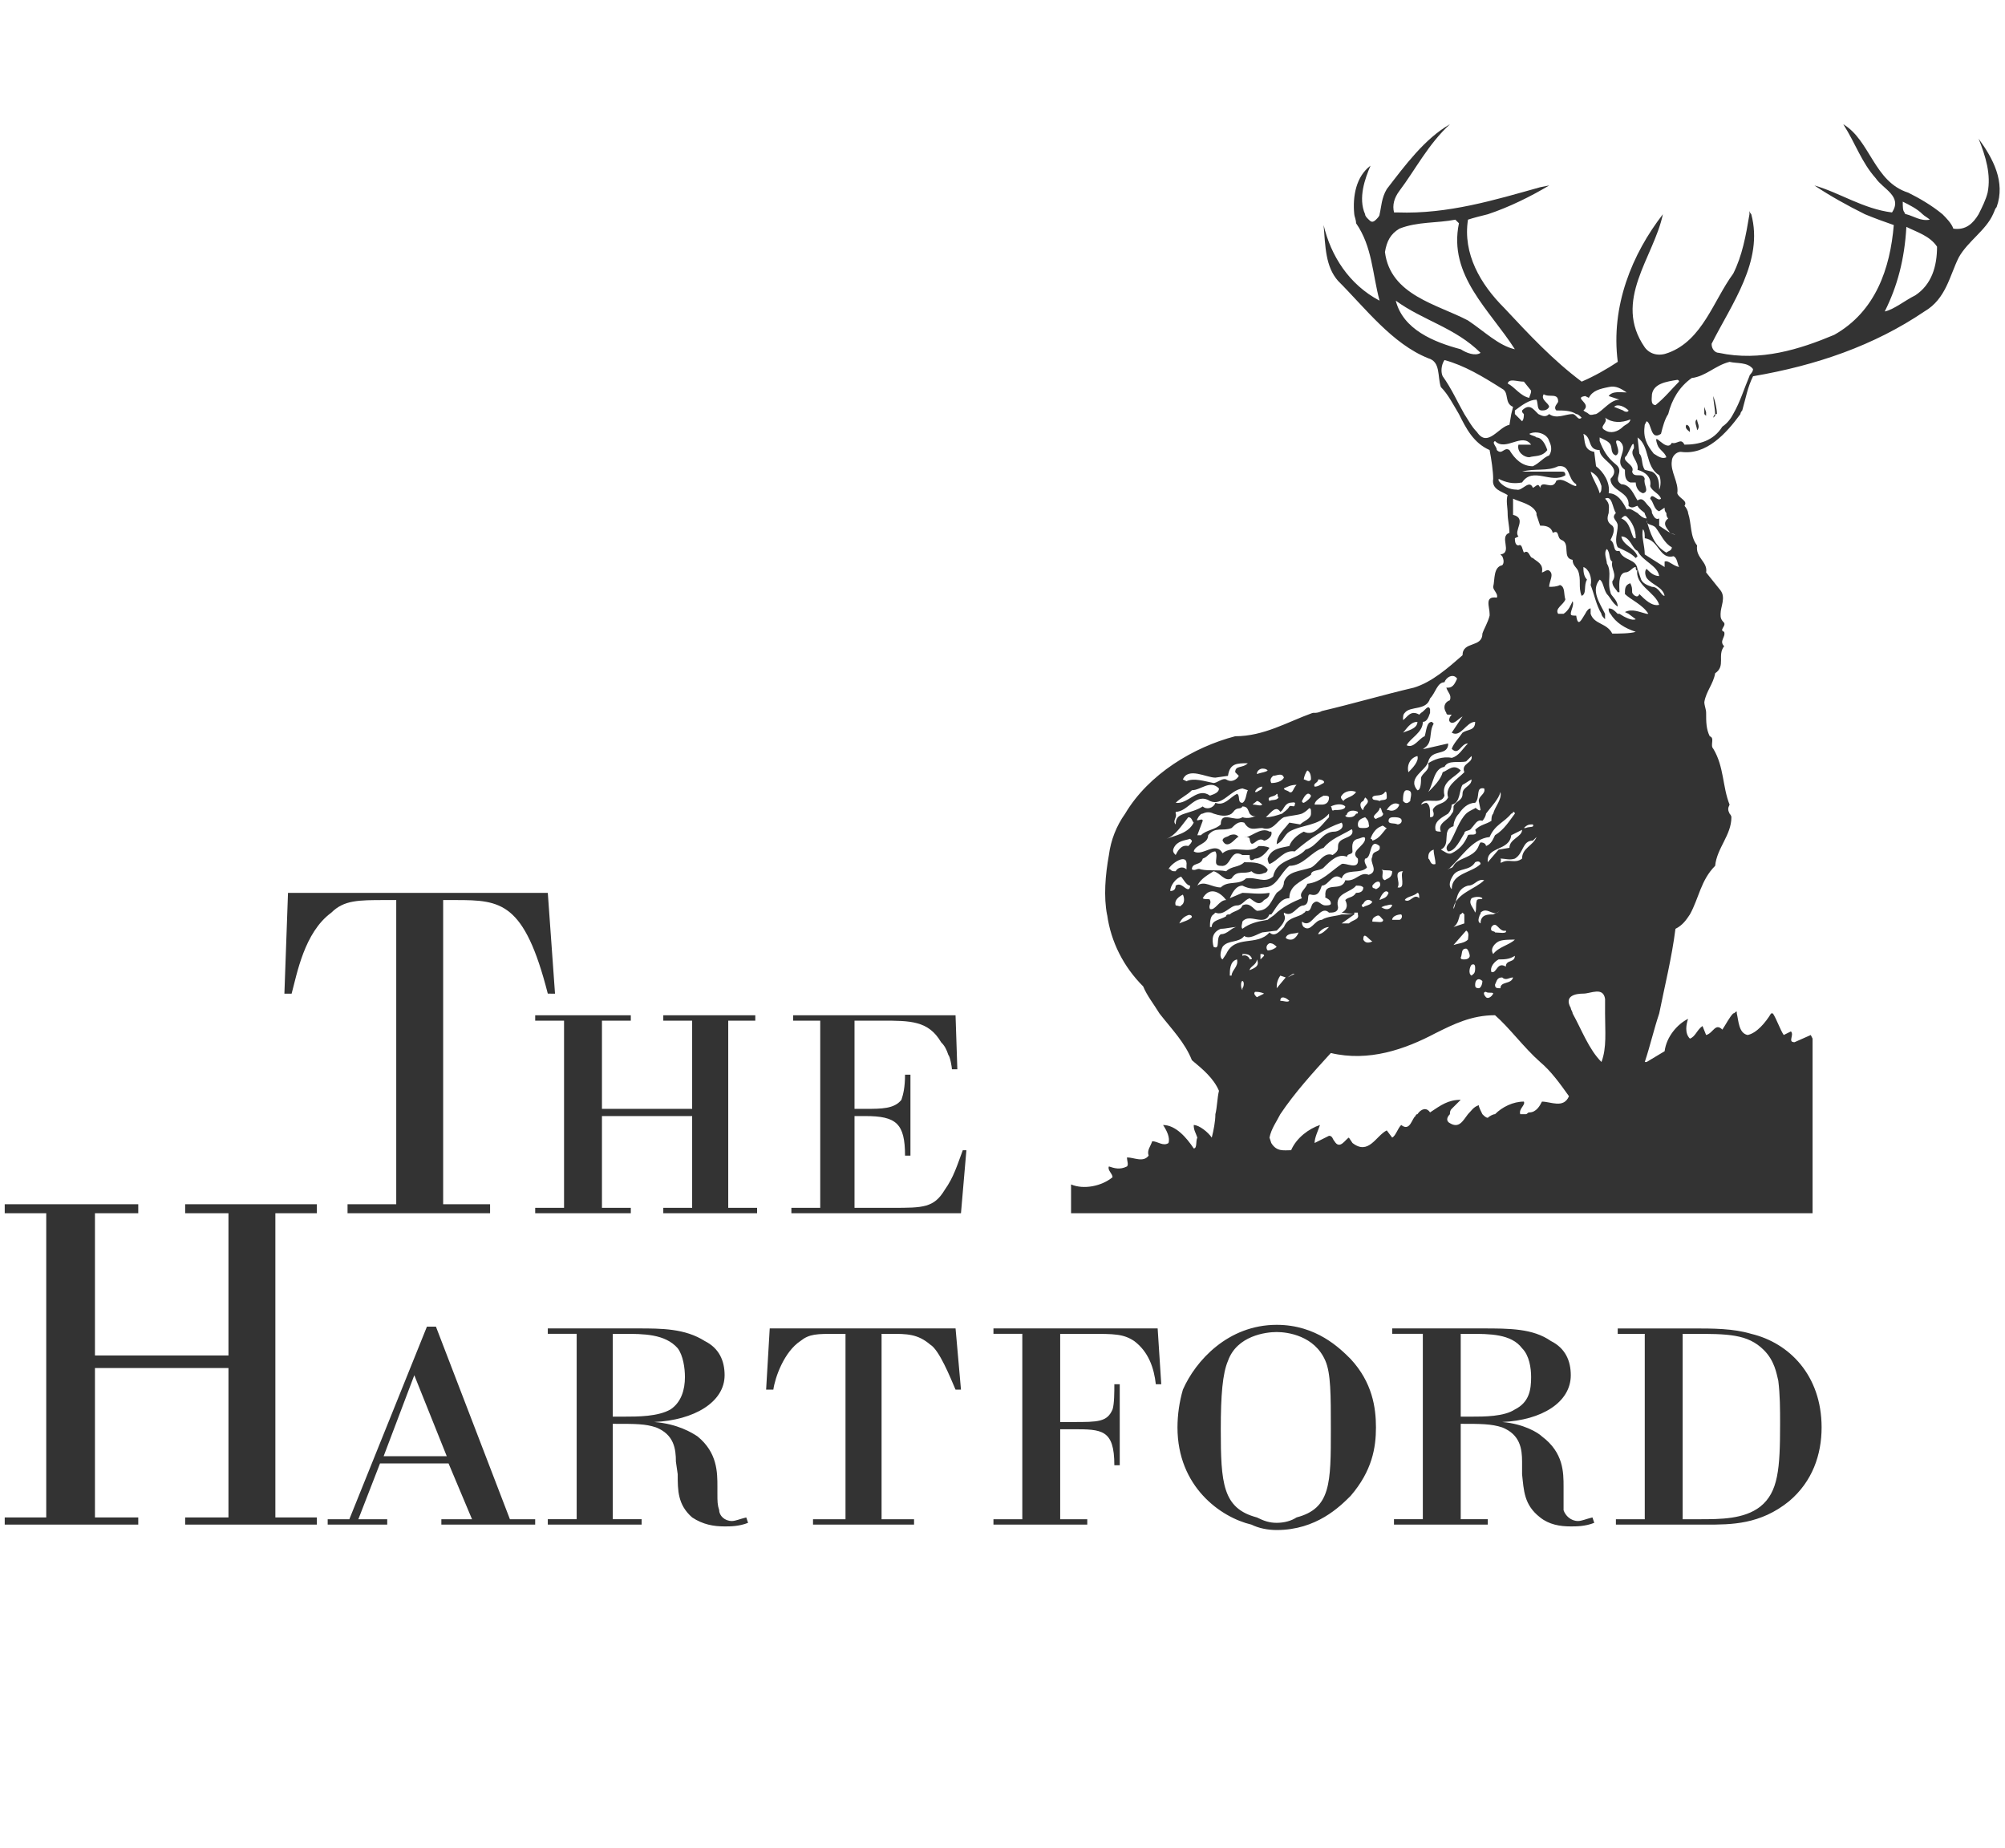
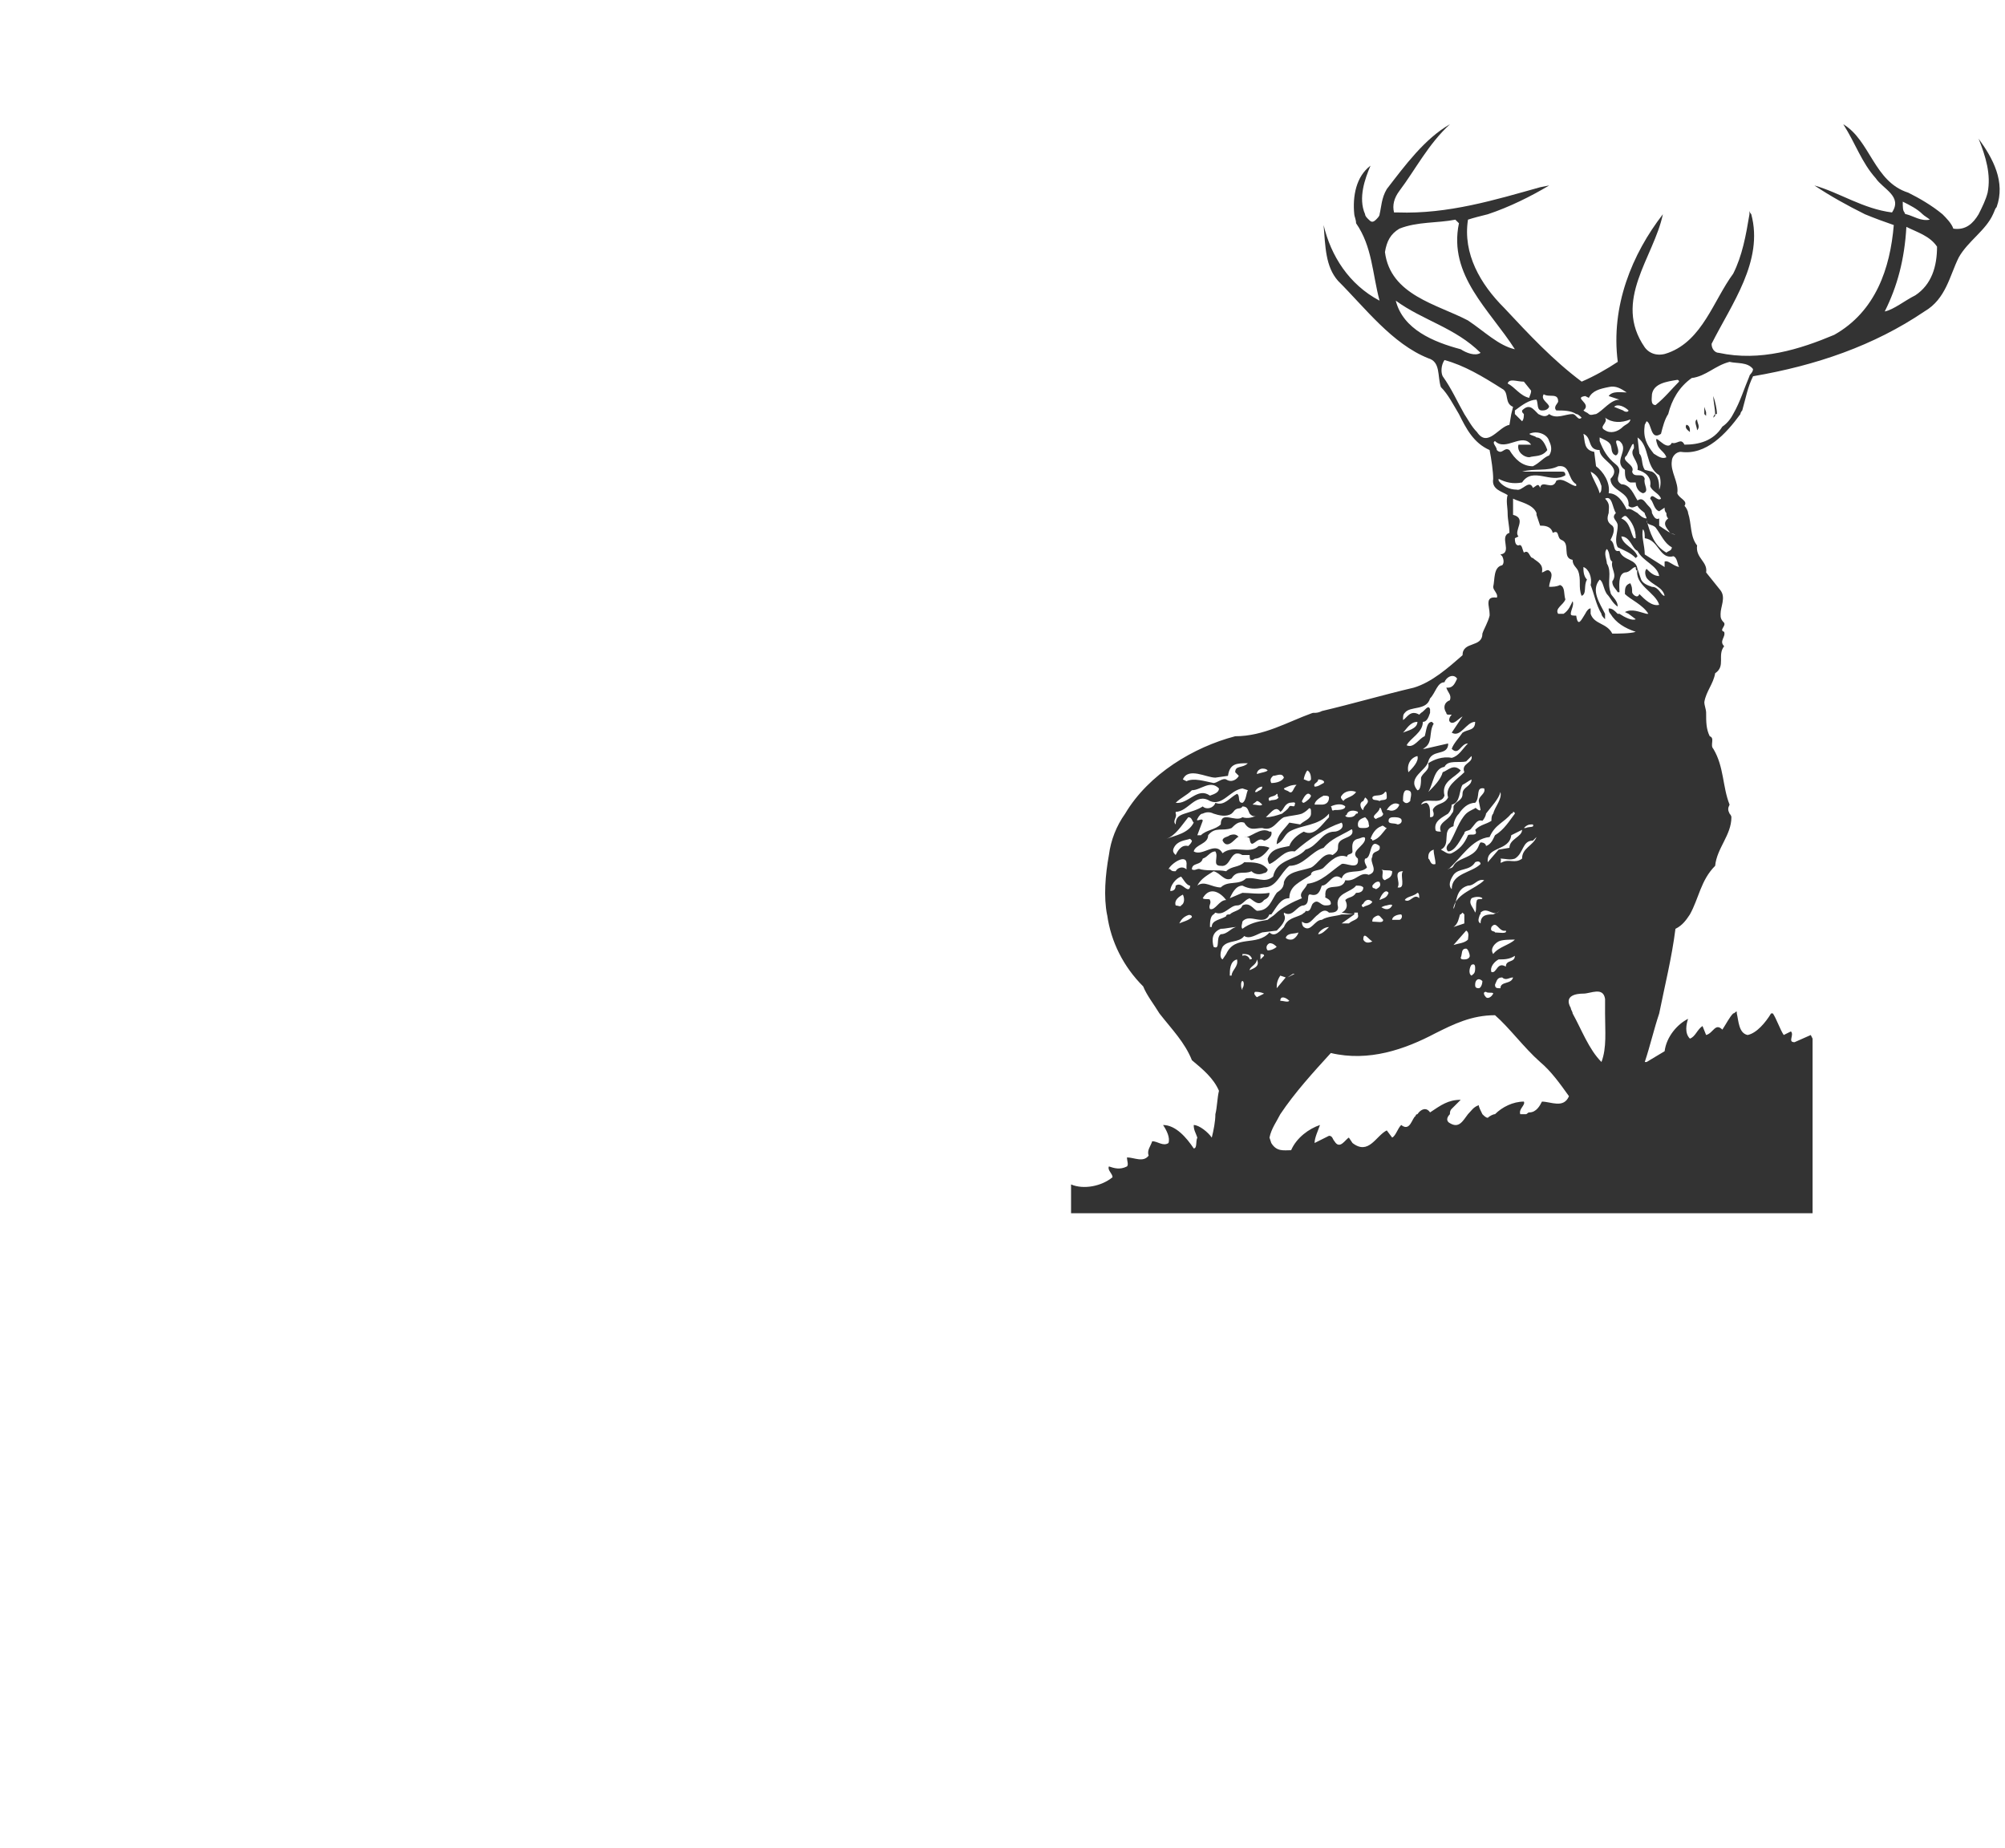
<svg xmlns="http://www.w3.org/2000/svg" width="115" height="106" viewBox="0 0 115 106" fill="none">
  <g opacity="0.8" clip-path="url(#clip0_1427_6645)">
-     <path fill-rule="evenodd" clip-rule="evenodd" d="M55.429 65.968H55.221C54.911 66.794 54.704 67.515 54.187 68.238C53.566 69.27 52.944 69.27 51.185 69.27H49.012V64.007H49.633C51.392 64.007 51.91 64.419 51.91 66.277H52.22V61.633H51.91C51.91 62.356 51.806 62.769 51.702 63.077C51.289 63.594 50.564 63.594 49.633 63.594H49.012V58.535H50.564C52.22 58.535 53.255 58.535 53.979 59.774C54.187 59.98 54.29 60.188 54.393 60.497C54.497 60.601 54.6 61.22 54.6 61.323H54.91L54.807 58.227H45.494V58.535H47.046V69.27H45.391V69.581H55.118L55.429 65.968ZM43.424 69.581V69.27H41.769V58.535H43.321V58.227H38.044V58.535H39.699V63.594H34.526V58.535H36.181V58.227H30.697V58.535H32.352V69.27H30.697V69.581H36.181V69.27H34.526V64.007H39.699V69.27H38.044V69.581H43.424ZM31.834 56.987L31.42 51.207H16.519L16.312 56.987H16.726C17.036 55.852 17.45 53.478 19.003 52.342C19.727 51.619 20.555 51.619 22.107 51.619H22.727V69.064H19.934V69.58H28.109V69.064H25.418V51.619H26.142C28.73 51.619 30.075 51.723 31.42 56.986L31.834 56.987ZM55.118 79.696L54.808 76.186H44.149L43.942 79.696H44.356C44.459 78.974 44.977 77.528 45.908 76.909C46.425 76.497 46.839 76.497 47.978 76.497H48.495V87.129H46.632V87.438H52.427V87.129H50.564V76.497H51.081C52.013 76.497 52.633 76.497 53.358 77.116C53.875 77.426 54.496 78.975 54.807 79.697L55.118 79.696ZM42.907 87.335L42.803 87.025C42.39 87.129 42.182 87.231 41.976 87.231C41.562 87.231 41.251 86.922 41.251 86.612C41.148 86.302 41.148 86.096 41.148 85.682V85.27C41.148 84.444 41.148 83.308 40.01 82.38C39.699 82.174 38.872 81.657 37.526 81.553C39.802 81.451 41.561 80.419 41.561 78.87C41.561 78.045 41.251 77.322 40.423 76.909C39.285 76.186 37.94 76.186 36.594 76.186H31.42V76.496H33.076V87.128H31.42V87.437H36.802V87.128H35.146V81.657C36.491 81.657 37.008 81.657 37.63 81.863C38.664 82.276 38.767 83.102 38.767 83.825L38.871 84.548C38.871 85.477 38.871 86.302 39.699 87.025C40.32 87.438 40.941 87.541 41.562 87.541C41.872 87.542 42.39 87.542 42.907 87.335ZM30.696 87.438V87.129H29.247L25.004 76.084H24.487L20.037 87.129H18.795V87.438H22.21V87.129H20.554L21.796 83.929H25.728L27.074 87.129H25.315V87.438H30.696V87.438ZM18.175 87.438V87.026H15.794V69.581H18.175V69.065H10.62V69.581H13.104V77.736H5.446V69.581H7.93V69.065H0.271V69.581H2.652V87.026H0.271V87.438H7.93V87.026H5.446V78.458H13.104V87.026H10.62V87.438H18.175ZM39.285 78.975C39.285 79.697 39.078 80.419 38.457 80.833C37.733 81.245 36.594 81.245 35.766 81.245H35.145V76.497H35.766C36.904 76.497 38.147 76.497 38.871 77.323C39.182 77.735 39.285 78.458 39.285 78.975ZM25.625 83.515H22.004L23.763 78.87L25.625 83.515ZM104.481 81.864C104.481 78.871 102.617 77.013 100.444 76.497C99.409 76.187 98.271 76.187 97.029 76.187H92.787V76.497H94.338V87.129H92.683V87.438H97.856C99.306 87.438 100.962 87.438 102.617 86.096C103.963 84.961 104.481 83.412 104.481 81.864ZM91.441 87.335L91.337 87.025C90.924 87.129 90.716 87.231 90.509 87.231C90.096 87.231 89.784 86.922 89.681 86.612V85.27C89.681 84.444 89.681 83.308 88.44 82.38C88.233 82.174 87.404 81.657 86.162 81.553C88.44 81.451 90.095 80.419 90.095 78.87C90.095 78.045 89.784 77.322 88.956 76.909C87.922 76.186 86.576 76.186 85.024 76.186H79.851V76.496H81.609V87.128H79.954V87.437H85.335V87.128H83.782V81.657C84.921 81.657 85.541 81.657 86.162 81.863C87.197 82.276 87.301 83.102 87.301 83.825V84.548C87.404 85.477 87.404 86.302 88.336 87.025C88.853 87.438 89.475 87.541 90.095 87.541C90.406 87.542 90.924 87.542 91.441 87.335ZM78.92 81.864C78.92 80.728 78.713 79.284 77.47 77.941C76.849 77.322 75.504 75.98 73.228 75.98C70.434 75.98 68.572 78.045 67.847 79.696C67.643 80.401 67.538 81.13 67.536 81.864C67.536 85.27 70.02 87.025 71.779 87.438C72.193 87.644 72.71 87.748 73.228 87.748C75.504 87.748 76.849 86.406 77.47 85.787C78.713 84.342 78.92 83 78.92 81.864ZM66.606 79.387L66.399 76.186H56.981V76.496H58.636V87.129H56.981V87.438H62.362V87.129H60.809V81.968H61.534C63.19 81.968 63.915 81.968 63.915 84.032H64.225V79.387H63.915C63.915 79.8 63.915 80.522 63.812 80.832C63.501 81.554 62.983 81.554 61.534 81.554H60.809V76.497H62.466C63.914 76.497 64.432 76.497 65.053 76.909C65.88 77.529 66.191 78.458 66.294 79.387H66.606ZM102.1 81.658C102.1 84.238 101.996 85.58 100.962 86.406C100.03 87.129 98.684 87.129 97.443 87.129H96.511V76.497H97.029C99.098 76.497 100.237 76.497 101.168 77.426C101.789 78.046 101.893 78.767 101.996 79.181C102.1 80.006 102.1 80.832 102.1 81.658ZM87.82 78.975C87.82 79.697 87.716 80.419 86.888 80.833C86.267 81.245 85.129 81.245 84.403 81.245H83.782V76.497H84.3C85.439 76.497 86.68 76.497 87.301 77.323C87.716 77.735 87.82 78.458 87.82 78.975ZM76.333 81.968C76.333 85.064 76.333 86.51 74.366 87.025C74.056 87.231 73.641 87.335 73.228 87.335C72.814 87.335 72.503 87.231 72.089 87.025C70.123 86.51 70.02 85.063 70.02 81.968C70.02 80.006 70.123 78.767 70.433 78.045C70.95 76.599 72.607 76.393 73.227 76.393C73.847 76.393 75.4 76.599 76.021 78.045C76.333 78.767 76.333 80.006 76.333 81.968Z" fill="black" />
    <path fill-rule="evenodd" clip-rule="evenodd" d="M68.184 52.471C68.287 52.471 68.363 52.498 68.363 52.6C68.156 52.807 67.846 52.855 67.639 52.959C67.742 52.752 67.874 52.573 68.184 52.471ZM78.298 12.288C77.883 11.359 78.298 10.224 78.608 9.501C77.78 10.121 77.573 11.256 77.676 12.288C77.676 12.391 77.78 12.598 77.78 12.804C78.712 14.146 78.712 15.694 79.126 17.243C77.366 16.314 76.332 14.662 75.918 12.907C76.02 14.146 76.02 15.281 76.745 16.107C78.298 17.656 79.851 19.72 81.919 20.546C82.643 20.753 82.436 21.578 82.643 22.198C83.058 22.61 83.368 23.23 83.679 23.746C84.093 24.572 84.507 25.398 85.438 25.811C85.541 26.327 85.644 27.05 85.644 27.463C85.541 28.082 86.161 28.185 86.473 28.392C86.369 28.701 86.473 29.114 86.473 29.424C86.473 29.836 86.576 30.146 86.576 30.559C85.954 30.765 86.782 31.694 86.059 31.798L86.162 31.901C86.266 32.108 86.266 32.314 86.162 32.417C85.644 32.521 85.748 33.243 85.644 33.656C85.644 33.863 85.955 34.069 85.852 34.275C85.127 34.173 85.439 34.791 85.439 35.205V35.308C85.335 35.72 85.128 36.031 85.024 36.34C85.024 37.166 83.886 36.753 83.886 37.579C83.059 38.301 82.127 39.127 81.093 39.437C79.334 39.85 77.574 40.366 75.815 40.779C75.706 40.838 75.586 40.873 75.463 40.881C75.398 40.883 75.324 40.874 75.263 40.895C73.827 41.412 72.491 42.224 70.848 42.224C68.467 42.844 65.88 44.392 64.535 46.663C64.033 47.366 63.713 48.181 63.603 49.037C63.396 50.172 63.294 51.439 63.5 52.472H63.504C63.717 54.01 64.439 55.444 65.57 56.572C65.776 57.089 66.191 57.606 66.501 58.121C67.227 59.05 67.95 59.772 68.364 60.804C68.986 61.32 69.607 61.837 69.916 62.559C69.814 62.972 69.814 63.488 69.71 63.901C69.71 64.313 69.607 64.83 69.503 65.243C69.296 64.933 68.778 64.52 68.468 64.52C68.468 64.83 68.572 64.932 68.675 65.243C68.572 65.449 68.675 65.862 68.468 65.862C68.055 65.243 67.433 64.52 66.709 64.52C66.916 64.83 67.123 65.243 67.02 65.554C66.709 65.76 66.399 65.45 66.088 65.45C65.985 65.76 65.777 65.966 65.881 66.276C65.57 66.689 65.053 66.379 64.64 66.379C64.64 66.586 64.742 66.792 64.64 66.896C64.226 67.102 63.915 66.998 63.604 66.896C63.501 67.102 63.812 67.307 63.812 67.514C63.19 68.03 62.156 68.237 61.432 67.928V69.579H103.963V59.565L103.859 59.359L102.928 59.771C102.515 59.771 102.928 59.359 102.721 59.152L102.308 59.358C102.101 59.049 101.894 58.43 101.686 58.12H101.583C101.273 58.636 100.756 59.255 100.238 59.358C99.72 59.255 99.72 58.532 99.617 58.12V58.016C99.517 58.016 99.513 58.113 99.419 58.12H99.41C99.203 58.326 98.996 58.739 98.789 59.049C98.375 58.637 98.271 59.255 97.857 59.358L97.65 58.843C97.34 59.049 97.237 59.462 96.927 59.565C96.616 59.256 96.718 58.739 96.823 58.43C96.201 58.739 95.581 59.462 95.477 60.288L94.442 60.908H94.338C94.649 59.978 94.856 59.05 95.167 58.121C95.477 56.572 95.891 54.921 96.098 53.269C96.512 53.064 96.719 52.754 96.927 52.443C97.444 51.515 97.548 50.482 98.375 49.656C98.478 48.624 99.307 47.901 99.307 46.869C99.307 46.766 99.203 46.663 99.203 46.663C99.099 46.456 99.099 46.353 99.203 46.146C98.79 45.114 98.892 43.979 98.271 42.946C98.065 42.74 98.375 42.327 98.065 42.224C97.858 41.811 97.858 41.398 97.858 40.881C97.858 40.675 97.755 40.469 97.755 40.262C97.858 39.642 98.271 39.23 98.376 38.61C98.997 38.197 98.479 37.578 98.892 37.061C98.583 36.752 98.996 36.546 98.892 36.236C98.583 36.132 98.996 35.926 98.892 35.72C98.686 35.514 98.686 35.41 98.686 35.204C98.686 34.791 98.996 34.275 98.686 33.862L97.858 32.83C97.962 32.21 97.237 32.004 97.34 31.282C96.928 30.766 97.031 30.043 96.824 29.424C96.824 29.32 96.72 29.113 96.617 29.01C96.824 28.701 96.306 28.598 96.203 28.288C96.306 27.668 95.79 27.049 95.892 26.43C95.892 26.223 96.099 25.914 96.41 25.914C97.858 26.12 98.997 24.881 99.825 23.746C99.825 23.642 99.929 23.539 99.929 23.539C100.136 22.817 100.239 22.197 100.55 21.578C104.172 20.958 107.484 19.823 110.38 17.861C111.622 17.139 111.828 15.797 112.347 14.765C112.864 13.836 113.899 13.216 114.313 12.287C114.417 12.081 114.417 11.978 114.52 11.875C115.038 10.429 114.313 9.088 113.485 7.952C113.899 8.985 114.209 10.017 114.003 11.049C113.899 11.461 113.692 11.875 113.485 12.288C113.175 12.804 112.76 13.217 112.037 13.114C111.933 12.804 111.622 12.495 111.416 12.288C110.794 11.772 110.071 11.359 109.45 11.049C107.484 10.429 107.277 8.055 105.725 7.126C106.448 8.261 106.759 9.294 107.587 10.223C108.001 10.843 109.139 11.255 108.519 12.184C106.863 11.978 105.518 11.049 104.068 10.636C105 11.255 105.932 11.771 106.966 12.287C107.511 12.511 108.063 12.717 108.621 12.907C108.414 15.384 107.586 17.861 105.206 19.203C103.24 20.029 100.964 20.751 98.584 20.235C98.377 20.235 98.171 20.029 98.171 19.719C99.309 17.448 101.171 14.971 100.447 12.287C100.343 12.184 100.343 12.08 100.343 12.08V12.287C100.137 13.526 99.93 14.661 99.412 15.693C98.273 17.241 97.653 19.512 95.686 20.235C95.17 20.441 94.652 20.339 94.341 19.925C92.478 17.241 94.859 14.764 95.377 12.287C93.618 14.558 92.375 17.551 92.79 20.751C92.168 21.164 91.444 21.577 90.719 21.887C89.064 20.648 87.719 19.203 86.27 17.654C84.924 16.312 83.89 14.558 84.199 12.597C84.51 12.493 84.924 12.39 85.338 12.287C86.579 11.874 87.822 11.255 88.857 10.635L88.339 10.738C85.752 11.461 83.062 12.287 80.164 12.184H79.957C79.854 11.771 79.957 11.358 80.267 10.944C81.199 9.705 81.923 8.261 83.165 7.125C81.716 7.951 80.578 9.499 79.543 10.841C79.232 11.358 79.232 11.873 79.129 12.287C79.129 12.39 79.025 12.493 78.922 12.597C78.716 12.803 78.612 12.7 78.509 12.597C78.402 12.495 78.298 12.391 78.298 12.288ZM109.239 12.185C109.136 12.082 109.136 11.875 109.136 11.565C109.55 11.771 109.964 11.978 110.275 12.288C110.378 12.391 110.584 12.495 110.689 12.598C110.171 12.701 109.757 12.391 109.343 12.288H109.338C109.281 12.288 109.239 12.243 109.239 12.185ZM83.989 23.746C83.576 23.024 83.265 22.301 82.748 21.578C82.644 21.372 82.644 20.959 82.85 20.649C83.989 20.959 85.024 21.578 86.162 22.3C86.576 22.506 86.267 23.127 86.784 23.333L86.681 23.746L86.577 24.365C85.956 24.468 85.335 25.707 84.714 24.778C84.403 24.468 84.196 24.056 83.989 23.746ZM86.888 23.746V23.54C87.301 23.231 87.716 22.921 88.129 22.921C88.233 23.127 88.129 23.54 88.44 23.54C88.543 23.54 88.749 23.54 88.853 23.334C88.853 23.127 88.336 22.921 88.543 22.611C88.853 22.817 89.371 22.507 89.371 23.024C89.371 23.127 89.061 23.334 89.268 23.54C89.681 23.54 90.096 23.54 90.406 23.746C90.509 23.746 90.613 23.849 90.716 23.953C90.509 24.159 90.406 23.746 90.2 23.746C89.785 23.746 89.268 24.056 88.854 23.746C88.647 23.953 88.441 23.849 88.233 23.746C87.922 23.437 87.716 23.127 87.301 23.54C87.301 23.643 87.301 23.643 87.404 23.746C87.404 23.849 87.404 24.056 87.301 24.159L86.888 23.746ZM91.13 23.746C91.027 23.642 90.923 23.642 90.82 23.54C91.337 23.127 90.199 22.817 90.923 22.714L91.13 22.817C91.337 22.404 91.751 22.301 92.268 22.198C92.682 22.095 92.993 22.301 93.303 22.507C92.993 22.507 92.475 22.404 92.268 22.714L92.889 22.921C92.372 22.921 91.957 23.541 91.544 23.747C91.441 23.746 91.234 23.849 91.13 23.746ZM95.683 23.746C95.89 22.921 96.304 22.198 97.029 21.681C97.856 21.578 98.374 20.959 99.202 20.753C99.616 20.856 100.237 20.753 100.547 21.165C100.547 21.372 100.339 21.475 100.339 21.578C100.03 22.3 99.823 23.023 99.409 23.746C99.306 23.952 99.098 24.261 98.788 24.468C98.27 25.294 97.442 25.501 96.614 25.501C96.408 25.088 96.201 25.501 95.889 25.397C95.58 26.017 94.751 24.571 95.061 25.501C95.165 25.81 95.475 25.914 95.579 26.224C95.372 26.327 95.165 26.224 94.854 26.017C94.44 25.501 94.233 25.088 94.336 24.365L94.44 24.159C94.75 24.262 94.647 25.294 95.268 24.881C95.374 24.468 95.476 24.056 95.683 23.746ZM97.856 23.746V23.642L97.754 23.333V23.746L97.856 23.849V23.746ZM98.477 23.746C98.477 23.437 98.374 23.024 98.27 22.714C98.27 23.024 98.374 23.437 98.374 23.746C98.374 23.746 98.27 23.849 98.27 23.953L98.374 23.849C98.374 23.746 98.374 23.746 98.477 23.746ZM111.102 14.146C111.102 15.282 110.791 16.314 109.861 16.934C109.239 17.243 108.618 17.759 108.102 17.863C108.827 16.417 109.239 14.869 109.343 13.011C109.964 13.321 110.689 13.527 111.102 14.146ZM96.304 21.888C95.89 22.3 95.476 22.817 94.958 23.23C94.648 23.23 94.751 22.817 94.751 22.61C94.855 21.991 95.58 21.888 96.201 21.785C96.201 21.785 96.304 21.785 96.304 21.888ZM93.407 23.539C93.407 23.642 93.2 23.642 93.096 23.539L92.58 23.333C92.786 23.127 93.2 23.333 93.407 23.539ZM86.888 20.03C85.956 19.823 85.129 18.998 84.197 18.378C82.438 17.45 79.747 16.934 79.436 14.456C79.54 13.836 79.747 13.424 80.264 13.114C81.3 12.701 82.438 12.804 83.473 12.598L83.68 12.804C83.059 15.798 85.439 17.759 86.888 20.03ZM87.819 22.404C87.819 22.611 87.715 22.714 87.715 22.817C87.197 22.714 86.887 22.198 86.473 21.992C86.576 21.682 86.99 21.888 87.404 21.888L87.819 22.404ZM84.921 20.236C84.61 20.442 84.093 20.236 83.782 20.03C82.23 19.617 80.472 18.895 80.057 17.243C81.609 18.378 83.473 18.792 84.921 20.236ZM86.784 29.424V28.598C87.197 28.804 87.922 28.907 88.129 29.424V29.527L88.336 30.146C88.543 30.146 88.957 30.146 89.061 30.559C89.475 30.352 89.268 30.868 89.577 30.971C90.095 31.178 89.577 32.004 90.199 32.107C90.199 32.416 90.406 32.52 90.509 32.726C90.715 33.242 90.509 33.656 90.715 34.172C91.026 34.068 90.819 33.553 91.026 33.242C90.819 33.035 90.819 32.726 90.819 32.52C91.129 32.623 91.336 33.139 91.233 33.552C91.44 34.068 91.543 34.687 91.854 35.203C91.854 35.307 91.957 35.41 92.061 35.514V35.203C91.75 34.584 91.233 33.861 91.75 33.242C91.957 33.345 91.957 33.758 92.164 34.068C92.371 34.274 92.475 34.583 92.785 34.79C92.785 34.378 92.371 34.171 92.371 33.964C92.164 33.344 92.475 32.829 92.164 32.312C92.164 32.106 91.957 31.693 92.164 31.486C92.371 31.693 92.268 32.106 92.475 32.209C92.371 32.622 92.785 32.932 92.475 33.345C92.475 33.655 92.681 33.758 92.785 33.964H92.888C92.888 33.655 92.785 32.932 93.199 32.829C93.508 32.829 93.613 32.52 93.82 32.52C93.82 32.623 93.82 32.726 93.923 32.726C93.923 32.004 93.095 32.21 92.888 31.591C92.475 31.694 92.681 31.178 92.371 30.971C92.475 30.765 92.681 30.352 92.475 30.146C92.164 29.939 92.164 29.732 92.268 29.423C92.268 29.113 92.371 28.907 92.061 28.597C92.475 28.391 92.475 29.113 92.682 29.423C92.371 29.732 92.786 29.835 92.786 30.146C92.786 30.558 92.579 30.971 92.786 31.384C93.2 31.59 93.51 31.693 93.821 32.004L93.923 31.9C93.717 31.385 93.096 31.281 92.993 30.765C93.509 30.765 93.614 31.488 93.923 31.591C94.234 32.21 95.062 32.417 95.166 33.036C94.855 33.036 94.648 32.83 94.441 32.624C94.337 32.727 94.337 32.933 94.441 33.139C94.751 33.552 95.373 33.656 95.476 34.172C95.269 34.172 95.166 33.656 94.751 33.656C94.441 33.552 94.234 33.449 94.13 33.242L93.923 32.623C93.716 33.552 94.957 33.964 95.165 34.687C94.751 34.791 94.336 34.378 94.027 34.068C93.923 34.378 93.613 34.068 93.613 33.964C93.613 33.758 93.613 33.654 93.509 33.448C93.2 33.551 93.2 33.758 93.2 34.068C93.509 34.378 94.234 34.687 94.545 35.203H94.441C94.028 35.1 93.613 34.893 93.2 35.1L93.406 35.203L93.82 35.513C93.613 35.615 93.199 35.409 92.888 35.203H92.785C92.579 34.996 92.475 34.893 92.268 34.893C92.268 34.996 92.268 35.1 92.371 35.203C92.681 35.718 93.2 36.029 93.82 36.235C93.509 36.338 92.785 36.338 92.475 36.338C92.164 35.718 91.44 35.822 91.233 35.203V34.893C91.129 34.893 91.026 34.996 90.922 35.203C90.715 35.513 90.509 36.029 90.406 35.306C90.199 35.306 90.095 35.306 90.095 35.203C90.095 34.996 90.302 34.687 90.199 34.48C90.095 34.687 89.991 34.996 89.681 35.203H89.371C89.164 34.893 89.681 34.687 89.784 34.377C89.681 34.067 89.784 33.654 89.475 33.551C89.268 33.654 89.061 33.654 88.853 33.654C88.853 33.344 89.163 32.932 88.853 32.725C88.749 32.622 88.543 32.829 88.44 32.829C88.543 32.312 88.129 32.209 87.922 32.002C87.716 32.002 87.716 31.486 87.405 31.693C87.302 31.486 87.302 31.177 87.095 31.28C86.888 31.28 86.888 30.971 86.888 30.868L87.095 30.765C86.784 30.454 87.611 29.732 86.784 29.526L86.784 29.424ZM93.923 29.424C93.717 29.32 93.51 29.113 93.302 29.217C93.096 28.804 92.786 28.288 92.268 28.288C92.371 27.668 91.957 27.049 91.543 26.739L91.44 25.914C90.819 25.81 90.922 25.294 90.819 24.881C91.335 25.088 91.026 25.81 91.749 25.81C91.749 26.43 93.095 26.739 92.371 27.462C92.371 28.185 93.509 28.185 93.406 29.01C93.613 29.217 93.82 29.01 93.923 29.01C94.027 29.217 94.234 29.32 94.336 29.424C94.336 29.527 94.44 29.63 94.44 29.733C94.235 29.733 94.027 29.526 93.923 29.424ZM94.751 29.424C94.751 29.217 94.648 29.113 94.546 29.01C94.338 28.804 94.235 28.495 93.924 28.701C93.717 28.392 93.51 27.772 92.993 27.772C92.476 27.463 93.2 27.049 92.683 26.637C92.165 26.224 91.957 25.811 91.751 25.295V25.088C91.957 25.192 92.268 25.295 92.372 25.501C92.476 25.707 92.372 26.017 92.683 26.12C93.096 25.914 92.372 25.088 92.889 25.295C93.51 25.811 92.476 26.43 93.2 26.946C93.2 27.256 93.2 27.566 93.51 27.669H93.821C93.821 27.876 93.923 28.185 94.234 28.289C94.648 28.186 94.234 27.773 94.337 27.463C94.234 27.051 93.716 27.463 93.613 27.051C93.82 26.637 92.888 26.431 93.302 26.122L93.613 25.502C93.716 25.398 93.716 25.502 93.716 25.709C93.406 26.121 94.027 26.431 93.923 26.947C94.336 27.051 94.751 27.36 94.648 27.876C94.751 28.186 95.165 28.289 95.269 28.599C95.062 28.805 94.751 28.186 94.648 28.599C94.855 28.805 94.855 29.218 95.165 29.321L95.475 29.115C95.475 29.218 95.475 29.321 95.579 29.425C95.579 29.528 95.579 29.631 95.682 29.734C95.268 30.044 95.682 30.354 95.786 30.56L96.096 30.663C95.889 30.663 95.474 30.354 95.165 30.148V29.734C94.958 29.836 94.855 29.63 94.751 29.424ZM93.51 24.056C93.51 24.262 93.2 24.365 93.096 24.468C92.787 24.778 92.371 24.881 92.061 24.675C91.648 24.468 92.268 24.262 92.061 23.952C92.475 24.262 92.993 24.262 93.51 24.056ZM95.166 28.081C95.166 27.771 95.166 27.256 94.751 27.049L94.338 26.946C94.131 26.636 94.235 26.223 94.028 26.017L93.924 25.088C94.649 25.604 94.338 26.739 95.167 27.256C95.269 27.462 95.269 27.875 95.166 28.081ZM91.855 27.875C91.855 28.082 91.855 28.185 91.751 28.288C91.648 27.875 91.337 27.463 91.234 27.049C91.647 27.256 91.751 27.566 91.855 27.875ZM88.853 26.12C88.543 26.224 88.336 26.533 87.922 26.74C87.301 26.74 86.887 26.327 86.576 25.811C86.267 25.605 86.162 26.12 85.852 25.811C85.852 25.605 85.541 25.398 85.748 25.295C86.369 25.914 87.301 24.779 87.819 25.502H87.094C86.99 25.914 87.403 26.224 87.715 26.224C88.024 26.121 88.44 26.224 88.749 25.812C88.647 25.502 88.44 25.088 88.128 25.088C88.024 24.986 87.819 24.986 87.715 24.882C88.129 24.675 88.749 24.882 88.853 25.295C88.956 25.501 89.06 25.81 88.853 26.12ZM90.406 27.875C90.095 27.875 89.681 27.36 89.267 27.566C89.06 28.185 88.439 27.462 88.335 27.978C88.233 27.669 88.128 27.875 87.922 27.978C87.715 27.462 87.301 28.185 86.99 28.081C86.576 28.081 86.162 27.875 85.955 27.566V27.462C86.369 27.669 86.783 27.771 87.301 27.669C87.922 26.739 88.956 27.772 89.784 27.256C89.784 27.049 89.681 27.049 89.577 27.049H87.301C88.024 26.843 88.749 27.049 89.37 26.739C90.095 26.636 89.888 27.462 90.406 27.771V27.875ZM97.338 24.675C97.546 24.468 97.338 24.262 97.338 24.055C97.131 24.159 97.338 24.468 97.338 24.675ZM96.926 24.778V24.675C96.926 24.468 96.822 24.365 96.718 24.365C96.615 24.571 96.822 24.675 96.926 24.778ZM95.89 31.385C95.89 31.591 95.683 31.591 95.58 31.694C94.855 31.282 94.648 30.559 94.442 29.836C94.442 30.146 94.751 30.043 94.958 30.249C95.269 30.662 95.476 31.178 95.89 31.385ZM96.304 32.52C95.89 32.417 95.683 32.107 95.476 32.21V32.52L94.337 31.798C94.337 31.282 94.13 30.766 94.234 30.352C94.337 30.456 94.337 30.662 94.337 30.868C95.166 30.971 95.166 32.107 95.993 31.9C96.201 32.004 96.201 32.313 96.304 32.52ZM93.821 30.869H93.717C93.51 30.559 93.51 29.94 92.993 29.734C93.096 29.631 93.2 29.527 93.302 29.631C93.614 29.94 93.821 30.352 93.821 30.869ZM80.574 40.881C80.885 40.469 81.816 40.778 82.023 40.056C82.334 39.746 82.436 39.127 82.85 39.127C82.954 38.817 83.368 38.611 83.576 38.92C83.473 39.127 83.369 39.437 83.059 39.437H82.955C83.059 39.746 83.266 39.849 83.162 40.159C82.851 40.263 82.748 40.573 82.955 40.882C82.955 40.882 82.955 40.985 83.059 40.985H83.266C83.162 41.088 83.059 41.295 83.162 41.398C83.369 41.605 83.68 41.191 83.887 41.088L83.266 42.018C83.782 42.327 84.094 41.398 84.61 41.398C84.61 41.915 84.197 41.812 83.886 42.018C83.68 42.327 83.369 42.637 83.265 42.947C83.679 43.36 83.782 42.637 84.196 42.637C83.886 42.947 83.68 43.36 83.265 43.464C82.748 43.36 82.229 43.566 81.92 43.773C82.023 44.186 81.609 44.289 81.506 44.599C81.506 44.805 81.506 45.322 81.299 45.322C80.678 44.599 81.816 44.186 81.921 43.67C82.127 42.947 82.955 43.361 83.059 42.741V42.638L81.714 42.947H81.61C82.231 42.638 81.921 42.019 82.231 41.502L82.128 41.399C81.817 41.399 81.817 41.915 81.714 42.225C81.403 42.329 81.093 42.947 80.68 42.741C80.886 42.329 81.61 42.019 81.61 41.399C81.817 41.399 81.921 41.192 82.024 40.883V40.676C81.921 40.367 81.714 40.779 81.507 40.883L81.403 40.986C80.887 40.676 80.68 41.192 80.473 41.295C80.472 41.088 80.472 40.984 80.574 40.881ZM67.433 46.662V46.559C68.157 46.559 68.572 45.423 69.399 45.939C70.123 46.249 70.537 45.32 71.262 45.217L71.573 45.32C71.469 45.526 71.469 45.939 71.262 46.042C70.951 46.042 71.158 45.63 70.951 45.526C70.537 45.732 70.227 46.249 69.71 46.042C69.607 46.352 69.193 46.455 68.986 46.249C68.675 46.455 68.261 46.558 67.95 46.661C67.64 46.764 67.433 46.867 67.433 47.281C67.225 47.075 67.535 46.868 67.433 46.662ZM68.985 46.662C69.192 46.559 69.399 46.559 69.606 46.662C69.916 46.765 70.33 46.868 70.641 46.662L70.744 46.559C70.95 46.249 71.157 46.456 71.261 46.249C71.572 46.249 71.572 46.456 71.675 46.662C71.779 46.765 71.882 46.868 72.088 46.765C71.882 46.868 71.572 46.971 71.261 46.868C70.847 47.178 70.019 46.456 70.019 47.281C69.708 47.591 69.191 47.591 68.88 47.901H68.674L68.984 47.075C68.984 46.868 68.571 47.178 68.674 46.971C68.777 46.765 68.881 46.662 68.985 46.662ZM72.814 46.662C73.02 46.456 73.227 46.249 73.434 46.559C73.641 46.456 73.641 46.145 73.952 46.043C74.055 46.043 74.366 45.94 74.262 46.146C74.262 46.353 74.055 46.146 73.952 46.25C73.848 46.456 73.641 46.559 73.537 46.663C73.228 46.766 72.916 46.869 72.607 46.869C72.71 46.765 72.71 46.765 72.814 46.662ZM74.676 46.662C74.883 46.559 74.987 46.456 75.09 46.352C75.194 46.352 75.194 46.456 75.194 46.559V46.662C75.194 46.971 74.78 47.075 74.573 47.281L73.952 47.178C73.641 47.591 73.227 47.901 73.227 48.417C73.64 48.211 73.64 47.901 73.952 47.695C74.675 47.282 75.607 47.385 76.228 46.663V46.869C75.814 47.282 75.4 48.005 74.779 47.695C74.366 47.901 74.054 48.211 73.952 48.52C73.537 48.623 72.916 48.623 72.709 49.243C72.709 49.243 72.709 49.45 72.813 49.553C73.329 49.347 73.641 48.727 74.261 48.83C75.089 48.108 76.02 47.488 76.952 47.179C77.159 47.488 76.745 47.695 76.538 47.695C75.813 47.695 75.607 48.52 74.882 48.727C74.366 49.346 73.227 49.243 73.02 50.275C72.502 50.688 72.088 50.275 71.467 50.378C71.054 50.791 70.433 50.481 70.019 50.895C69.501 50.895 69.087 50.481 68.674 50.791C68.88 50.378 69.295 50.172 69.606 49.966C70.019 50.069 70.227 50.585 70.64 50.378C70.95 49.862 71.364 50.171 71.779 49.966C71.986 50.172 72.295 50.172 72.503 50.069C72.607 50.069 72.71 49.966 72.71 49.862C72.4 49.45 71.882 49.45 71.364 49.45C71.054 49.759 70.64 49.656 70.329 49.966C69.813 49.862 69.399 49.966 68.881 49.862C68.674 49.759 68.572 49.966 68.363 49.862C68.363 49.45 68.881 49.656 68.985 49.243C69.295 49.14 69.399 48.83 69.709 48.83C69.916 49.141 69.502 49.656 70.02 49.656C70.641 49.759 70.536 48.624 71.261 49.037H71.675C71.675 49.243 71.675 49.45 71.986 49.243C72.295 49.243 72.607 48.934 72.814 48.623C72.607 48.52 72.4 48.52 72.192 48.52C71.675 49.036 70.743 48.417 70.122 48.933C69.708 48.21 68.984 49.14 68.467 48.83C68.571 48.417 69.295 48.417 69.295 47.901C69.708 47.385 70.123 47.695 70.64 47.488C70.847 47.282 71.054 47.076 71.364 47.179C71.675 47.695 71.986 47.488 72.4 47.488C73.021 47.695 73.228 47.076 73.641 46.869C74.055 46.765 74.366 46.765 74.676 46.662ZM77.263 46.662C77.367 46.456 77.677 46.456 77.884 46.559C77.884 46.642 77.884 46.659 77.828 46.662H77.782C77.678 46.868 77.471 46.868 77.368 46.868C77.368 46.868 77.162 46.868 77.162 46.765C77.263 46.765 77.263 46.662 77.263 46.662ZM78.919 46.662C79.022 46.559 79.126 46.456 79.126 46.352C79.229 46.249 79.229 46.559 79.333 46.662C79.333 46.868 79.022 46.868 78.919 46.971C78.713 46.868 78.815 46.765 78.919 46.662ZM82.023 46.662C82.023 46.456 82.023 46.145 81.817 46.042C81.714 46.042 81.507 46.145 81.507 46.145C81.714 45.63 82.644 46.249 82.851 45.63C82.644 44.804 83.473 44.598 83.783 44.184C83.369 43.772 83.059 44.184 82.748 44.288C82.644 44.701 82.231 45.113 81.921 45.423C82.23 44.907 82.23 44.081 82.851 43.978C83.059 43.564 83.68 43.771 84.094 43.667L84.403 43.358C84.507 43.771 83.782 43.771 83.99 44.287C83.576 44.7 82.851 45.113 83.059 45.732C82.851 46.145 82.438 46.042 82.23 46.352C82.127 46.455 82.23 46.558 82.23 46.661C82.23 46.764 82.23 46.867 82.023 46.867V46.662ZM83.059 46.662C83.188 46.52 83.261 46.337 83.265 46.145C83.782 46.042 83.679 45.32 83.886 45.01C84.093 44.907 84.196 44.804 84.403 44.701C84.403 45.113 83.886 45.113 83.886 45.527C83.886 45.94 83.473 45.94 83.369 46.249C83.369 46.456 83.369 46.559 83.266 46.662C83.059 47.075 82.437 47.178 82.644 47.694C82.542 47.694 82.335 47.694 82.335 47.591C82.23 47.075 82.748 46.868 83.059 46.662ZM83.68 46.662C83.886 46.352 84.196 46.042 84.61 46.042C84.921 45.732 84.61 45.113 85.128 45.217C85.231 45.526 84.817 45.63 84.817 45.939L84.921 46.455C84.817 46.558 84.61 46.249 84.61 46.352C84.403 46.455 84.197 46.558 84.094 46.661C83.68 47.074 83.473 47.796 83.162 48.313C83.059 48.417 82.851 48.623 83.059 48.829C83.473 48.829 83.783 48.106 83.99 47.797C83.99 47.591 84.301 47.694 84.403 47.488C84.61 47.281 84.714 46.971 85.025 47.075C85.129 46.971 85.231 46.765 85.231 46.662C85.542 46.249 85.956 45.836 86.06 45.423C86.163 45.836 85.75 46.249 85.645 46.662C85.543 46.765 85.543 46.971 85.543 47.075C85.232 47.281 84.922 47.281 84.611 47.591C84.818 48.004 84.301 47.797 84.197 47.9C83.99 48.417 83.681 48.726 83.267 48.932C83.06 49.035 82.852 48.829 82.645 48.725C83.267 48.416 82.645 47.59 83.37 47.384C83.369 47.178 83.473 46.868 83.68 46.662ZM86.68 46.662C86.783 46.662 86.783 46.559 86.783 46.559C86.783 46.559 86.887 46.559 86.887 46.662C86.576 47.075 86.266 47.591 85.748 47.901C85.644 48.107 85.541 48.417 85.231 48.52C85.231 48.417 85.128 48.313 84.921 48.313C84.817 48.417 84.817 48.623 84.61 48.83C84.197 49.242 83.576 49.242 83.369 49.656C83.266 49.862 83.059 49.759 83.059 49.862C83.783 49.242 84.403 48.107 85.439 48.004C85.749 47.281 86.267 47.178 86.68 46.662ZM81.299 41.398C81.299 41.811 80.678 41.914 80.472 42.017C80.678 41.811 80.886 41.398 81.299 41.398ZM81.299 43.359C81.402 43.668 80.989 44.081 80.782 44.288C80.678 43.875 80.886 43.462 81.299 43.359ZM80.886 45.939C80.679 46.145 80.575 46.042 80.472 45.939C80.472 45.732 80.472 45.32 80.679 45.32C81.093 45.32 80.886 45.733 80.886 45.939ZM80.263 46.145C80.161 46.456 79.851 46.559 79.642 46.456H79.54C79.643 46.249 79.954 45.939 80.263 46.145ZM79.54 45.733C79.54 45.94 79.23 45.837 79.127 45.94C78.92 45.837 78.713 45.94 78.713 45.733C78.816 45.527 79.23 45.733 79.437 45.423C79.54 45.32 79.54 45.63 79.54 45.733ZM78.298 45.733C78.712 46.043 78.194 46.145 78.194 46.456C78.09 46.456 77.883 46.043 78.194 45.94L78.298 45.733ZM77.781 45.423C77.574 45.732 77.16 45.732 77.055 45.939C76.953 45.836 76.849 45.732 76.953 45.63C77.16 45.32 77.574 45.32 77.781 45.423ZM75.919 44.907C75.711 45.01 75.608 45.113 75.401 45.113C75.297 44.907 75.608 44.907 75.608 44.701C75.814 44.701 76.022 44.804 75.919 44.907ZM75.194 44.701C75.09 44.907 74.883 44.701 74.78 44.701C74.78 44.598 74.883 44.288 74.987 44.185C75.194 44.288 75.194 44.598 75.194 44.701ZM77.16 46.249C77.16 46.456 76.747 46.456 76.539 46.456C76.332 46.559 76.435 46.352 76.332 46.249C76.539 46.145 76.953 46.042 77.16 46.249ZM76.228 45.733C76.228 46.043 76.022 46.145 75.815 46.145H75.401C75.401 45.939 75.711 45.733 75.919 45.63C76.022 45.63 76.228 45.63 76.228 45.733ZM75.194 45.63C75.194 45.733 74.987 45.939 74.78 46.042C74.78 46.042 74.676 46.042 74.676 45.939C74.78 45.733 74.987 45.32 75.194 45.63ZM74.366 45.01C74.159 45.217 74.159 45.526 73.952 45.423C73.848 45.32 73.641 45.32 73.641 45.217C73.848 45.113 74.055 45.01 74.366 45.01ZM73.641 44.598C73.537 44.804 73.228 44.907 72.916 44.907C72.814 44.701 72.916 44.598 73.02 44.495C73.227 44.495 73.537 44.288 73.641 44.598ZM72.71 44.184C72.607 44.288 72.4 44.288 72.088 44.391C72.088 44.184 72.295 44.081 72.399 44.081C72.503 44.081 72.607 44.081 72.71 44.184ZM73.33 45.733C73.227 45.94 72.916 45.837 72.814 45.94C72.607 45.63 73.123 45.733 73.227 45.527C73.33 45.527 73.227 45.63 73.33 45.733ZM72.4 45.113C72.4 45.32 72.193 45.32 72.089 45.423H71.986C71.986 45.32 72.193 45.113 72.4 45.113ZM72.4 46.145C72.296 46.249 72.089 46.145 71.882 46.145C71.779 46.145 71.986 46.042 72.089 45.939C72.193 45.939 72.296 46.042 72.4 46.145ZM71.572 43.772C71.261 44.081 70.847 43.875 70.847 44.288L71.054 44.495C70.95 44.701 70.64 44.907 70.329 44.701C70.122 44.598 69.812 44.907 69.605 44.907C69.087 44.804 68.466 44.598 68.053 44.804L67.846 44.701C68.155 43.978 69.191 44.598 69.708 44.598L70.433 44.495C70.536 43.772 70.95 43.772 71.572 43.772ZM69.916 45.217C69.916 45.423 69.709 45.526 69.399 45.63C68.674 45.113 68.157 46.145 67.433 46.042C67.742 45.732 68.054 45.63 68.363 45.32C68.881 45.32 69.399 44.701 69.916 45.217ZM69.606 52.442L69.708 52.34C70.226 52.546 70.536 51.927 70.95 51.927C71.261 51.927 71.363 51.617 71.675 51.514C71.882 51.617 72.192 52.03 72.503 51.617C72.71 51.514 72.814 51.411 72.814 51.205C72.192 51.308 71.675 51.205 71.261 51.205L70.536 51.514C70.64 51.307 70.847 50.791 71.261 50.791C71.675 50.998 71.986 50.998 72.503 50.895C73.228 50.895 73.434 50.069 73.952 49.656C74.78 49.656 75.194 48.83 75.919 48.623C76.332 48.107 76.953 47.901 77.47 47.591C77.574 47.488 77.574 47.695 77.574 47.695C77.574 48.107 76.746 48.005 76.746 48.52C76.746 48.727 76.746 48.83 76.435 49.036C75.919 48.83 75.607 49.552 75.194 49.759C74.573 49.965 73.848 49.965 73.641 50.584C73.641 50.997 73.331 51.1 73.228 51.204C72.917 51.617 72.814 52.235 72.089 52.235C71.882 52.133 71.675 51.72 71.261 51.926C71.157 52.235 70.743 52.235 70.536 52.442C70.433 52.442 70.329 52.442 70.329 52.545C70.02 52.752 69.501 52.752 69.501 53.165H69.399C69.399 52.959 69.399 52.546 69.606 52.442ZM72.924 52.434C73.231 52.022 73.438 51.513 73.952 51.513C73.952 50.791 74.573 50.584 75.194 50.171C75.194 49.861 75.71 49.964 75.919 49.758C76.332 49.346 76.747 48.932 77.263 49.139C77.263 48.932 77.574 49.035 77.574 48.828C77.574 48.622 77.47 48.209 77.883 48.106C77.987 48.106 78.298 47.9 78.298 48.106C78.298 48.519 77.366 48.828 77.883 49.241C77.987 49.964 77.16 49.448 76.953 49.551C76.332 49.964 75.814 50.583 74.986 50.686C74.882 50.996 74.469 51.203 74.675 51.512C74.159 51.718 73.537 52.028 73.123 52.44C73.02 52.544 72.814 52.648 72.71 52.751C72.088 52.853 71.675 52.957 71.261 53.266C71.157 53.163 71.261 52.957 71.261 52.853C71.675 52.338 72.503 53.163 72.814 52.44C72.834 52.442 72.91 52.454 72.924 52.434ZM73.641 52.442V52.34C74.159 52.65 74.366 51.927 74.78 51.927C75.194 51.824 74.883 51.204 75.194 51.307C75.607 51.41 75.71 51.101 75.815 50.791C76.228 50.791 76.436 49.966 76.953 50.378C77.16 49.759 77.988 50.171 78.402 49.759C78.402 49.656 78.195 49.449 78.299 49.242C78.713 49.242 78.506 48.004 79.127 48.52C79.23 48.932 78.713 48.726 78.713 49.139C78.506 49.449 79.127 49.965 78.506 50.171C77.989 49.964 77.781 50.584 77.161 50.481C76.954 51.204 75.919 50.481 76.022 51.41C75.919 51.513 76.333 51.513 76.333 51.823C76.333 51.926 76.125 51.926 76.022 51.926C75.711 51.926 75.609 51.513 75.297 51.823C75.194 51.926 75.194 52.339 74.883 52.235C74.883 52.339 74.781 52.339 74.677 52.442C74.263 52.649 73.849 52.649 73.642 53.165C73.435 53.371 73.124 53.784 72.814 53.475C72.089 54.301 70.848 53.578 70.33 54.713L70.123 55.022C69.916 54.92 70.02 54.507 70.123 54.3C70.434 53.888 71.055 54.094 71.365 53.681C71.675 53.887 72.09 53.577 72.4 53.474L73.228 53.371C73.434 53.165 73.848 52.752 73.641 52.442ZM75.607 52.442C75.814 52.236 76.021 52.133 76.228 52.34C76.435 52.34 76.746 52.34 76.746 52.03C76.539 51.205 77.47 51.205 77.781 50.791C77.987 50.791 78.09 50.791 78.194 50.895C78.194 51.205 77.883 51.205 77.781 51.205C77.574 51.514 77.367 51.411 77.16 51.617C77.366 52.03 77.16 52.237 76.953 52.34L77.634 52.44L76.953 52.443C76.642 52.547 76.124 52.547 75.814 52.753C75.4 52.753 75.193 53.476 74.779 53.166C74.675 53.063 74.675 52.959 74.675 52.855C75.09 53.165 75.296 52.65 75.607 52.442ZM77.677 52.442V52.34H77.883V52.442C77.987 52.752 77.574 52.752 77.367 52.959H76.953L77.677 52.442ZM83.742 52.442H83.782L83.886 52.34L83.989 52.442V52.959L83.368 53.165C83.634 52.988 83.672 52.663 83.742 52.442ZM84.885 52.442H84.921V52.34C85.335 51.927 85.749 52.752 86.06 52.133C85.956 52.34 85.853 52.34 85.645 52.442C85.335 52.442 84.921 52.442 84.921 52.959C84.738 52.867 84.797 52.695 84.885 52.442ZM87.922 47.281C88.024 47.488 87.715 47.385 87.508 47.488H87.404C87.611 47.281 87.715 47.281 87.922 47.281ZM88.129 48.004C87.922 48.52 87.301 48.623 87.301 49.242C86.888 49.552 86.576 49.242 86.162 49.449C85.956 49.552 86.162 49.346 86.06 49.242C86.369 49.242 86.576 49.346 86.888 49.242C87.404 48.933 87.301 48.21 87.922 48.21L88.129 48.004ZM87.301 47.591C87.301 48.004 86.576 48.106 86.576 48.623L85.955 48.726L85.334 49.449C85.23 48.52 86.576 48.83 86.68 47.901L87.301 47.591ZM84.921 49.552C84.403 50.069 83.266 50.069 83.266 50.998C83.059 50.791 83.162 50.481 83.369 50.171C83.68 49.759 84.301 49.965 84.61 49.449C84.817 49.346 84.921 49.449 84.921 49.552ZM80.368 46.971C80.472 47.178 80.263 47.281 80.161 47.281C79.954 47.178 79.643 47.281 79.643 47.075C79.643 46.868 79.851 46.868 79.954 46.868C80.057 46.868 80.263 46.868 80.368 46.971ZM82.334 49.552C82.023 49.656 82.023 49.242 81.921 49.242C81.921 49.036 81.921 48.83 82.23 48.726C82.23 49.036 82.334 49.242 82.334 49.552ZM85.128 50.481C84.61 50.998 83.576 51.205 83.369 52.03V52.133C83.576 51.72 83.473 50.998 84.197 50.791C84.61 50.791 84.714 50.378 85.128 50.481ZM85.024 51.513C85.024 51.617 84.817 51.513 84.714 51.617C84.61 51.927 84.714 52.133 84.61 52.34C84.507 52.03 84.197 51.824 84.403 51.514C84.61 51.41 84.921 51.41 85.024 51.513ZM79.54 47.488C79.334 47.694 79.127 48.107 78.713 48.21C78.713 48.21 78.713 48.106 78.609 48.106C78.713 47.797 78.919 47.487 79.23 47.384C79.333 47.281 79.436 47.488 79.54 47.488ZM78.506 47.281C78.609 47.488 78.299 47.488 78.195 47.488C77.988 47.488 77.884 47.488 77.884 47.281C77.884 47.075 77.988 46.971 78.299 46.868C78.402 46.971 78.506 47.075 78.506 47.281ZM80.472 49.965C80.263 50.171 80.678 50.997 80.161 50.894C80.368 50.584 79.851 49.965 80.472 49.965ZM81.402 51.513C81.093 51.204 80.886 51.823 80.574 51.617C80.678 51.41 81.092 51.41 81.299 51.204C81.402 51.204 81.402 51.41 81.402 51.513ZM79.851 49.965C79.851 50.377 79.54 50.377 79.436 50.481C79.127 50.377 79.436 49.965 79.23 49.861C79.436 49.965 79.643 49.862 79.851 49.965ZM79.126 50.584C79.229 50.791 79.126 50.894 78.919 50.997C78.815 50.894 78.713 50.997 78.713 50.791C78.713 50.791 78.919 50.481 79.126 50.584ZM79.643 51.204C79.54 51.513 79.334 51.513 79.127 51.617C79.126 51.513 79.436 50.894 79.643 51.204ZM79.851 51.927C79.747 52.133 79.54 52.236 79.23 52.03C79.23 52.03 79.436 51.927 79.54 51.927C79.54 51.927 79.851 51.824 79.851 51.927ZM78.713 51.72C78.609 51.927 78.299 51.927 78.195 52.03C77.988 51.927 78.195 51.824 78.195 51.824C78.298 51.617 78.506 51.513 78.713 51.72ZM68.467 47.178C68.156 47.798 67.432 47.901 66.915 48.107C67.432 47.901 67.742 47.385 68.156 46.868C68.363 46.868 68.363 47.075 68.467 47.178ZM68.363 48.21C68.363 48.313 68.26 48.417 68.156 48.52C67.742 48.417 67.535 48.829 67.432 49.035C67.328 48.932 67.225 48.829 67.328 48.623C67.535 48.21 67.949 48.21 68.26 48.106L68.363 48.21ZM68.053 49.862C67.846 49.656 67.535 49.759 67.432 49.965H67.328C67.121 49.965 67.121 49.759 67.019 49.862C67.121 49.552 68.156 48.83 68.053 49.656V49.862ZM70.329 51.617C69.916 51.617 69.708 52.236 69.399 52.133C69.295 51.926 69.501 51.823 69.399 51.617C69.399 51.513 69.088 51.617 68.985 51.513C69.399 50.791 70.02 51.204 70.329 51.617ZM68.26 50.791C68.26 50.997 68.156 50.997 68.156 50.997C67.949 50.997 67.742 50.584 67.432 50.791C67.432 50.997 67.328 51.1 67.121 51.1C67.121 50.791 67.432 50.377 67.742 50.274C67.846 50.378 68.053 50.791 68.26 50.791ZM67.846 51.307C67.949 51.514 67.949 51.824 67.742 51.927C67.742 52.03 67.535 51.927 67.433 51.927C67.329 51.617 67.64 51.41 67.846 51.307ZM72.916 47.694H72.814C72.296 47.385 71.675 48.106 71.364 48.004C71.468 48.004 71.675 48.004 71.675 48.107C71.779 48.83 72.088 47.901 72.503 48.211C72.607 48.21 73.02 48.004 72.916 47.694ZM71.054 48.004C70.95 47.9 70.848 47.797 70.537 47.9C70.434 48.004 70.123 48.004 70.123 48.21C70.433 48.83 70.95 47.901 71.054 48.004ZM92.061 58.12C92.061 59.152 92.164 60.081 91.855 60.906C91.13 60.184 90.716 59.049 90.2 58.12C90.2 58.016 90.096 57.913 90.096 57.811C89.682 57.088 90.406 56.984 90.821 56.984C91.235 56.984 91.958 56.571 92.062 57.294L92.061 58.12ZM86.369 53.372C86.473 53.578 85.956 53.476 85.748 53.476C85.748 53.372 85.439 53.476 85.541 53.166C85.853 52.752 85.956 53.476 86.369 53.372ZM86.888 53.888C86.577 54.197 85.956 54.301 85.645 54.714C85.439 54.404 85.749 54.094 85.956 53.991C86.162 53.888 86.576 53.888 86.888 53.888ZM86.888 54.816C86.888 55.23 86.37 55.023 86.37 55.436C85.854 55.127 85.854 55.85 85.542 55.746C85.439 55.436 85.749 55.127 85.956 55.023C86.267 55.023 86.576 55.023 86.888 54.816ZM84.196 53.888C83.989 54.094 83.68 54.094 83.368 54.197L84.093 53.371C84.3 53.476 84.196 53.784 84.196 53.888ZM86.784 56.056C86.681 56.469 86.06 56.262 86.06 56.676C85.853 56.676 85.749 56.676 85.749 56.469C85.853 56.263 85.853 56.057 86.162 56.057C86.369 56.262 86.576 56.056 86.784 56.056ZM84.3 54.816C84.3 54.92 84.196 55.023 83.989 55.023C83.886 55.023 83.782 55.023 83.782 54.92C83.886 54.714 83.782 54.404 84.093 54.404C84.196 54.403 84.3 54.714 84.3 54.816ZM84.61 55.539C84.61 55.849 84.507 55.849 84.403 55.952C84.197 55.849 84.301 55.435 84.403 55.332C84.61 55.23 84.61 55.435 84.61 55.539ZM85.024 56.262C85.024 56.469 84.921 56.675 84.817 56.675C84.61 56.675 84.61 56.571 84.61 56.469C84.61 56.262 84.714 56.159 84.817 56.159C84.921 56.159 85.024 56.262 85.024 56.262ZM85.645 56.984C85.542 57.191 85.335 57.294 85.231 57.191C85.129 57.088 85.025 56.882 85.231 56.882C85.335 56.984 85.645 56.881 85.645 56.984ZM80.368 52.442C80.472 52.546 80.368 52.752 80.263 52.752H79.851C79.851 52.546 80.161 52.442 80.368 52.442ZM79.333 52.752C79.333 52.959 79.022 52.855 78.712 52.855C78.712 52.752 78.712 52.65 78.919 52.546C79.126 52.442 79.126 52.546 79.333 52.752ZM78.713 53.991C78.506 54.094 78.299 54.094 78.195 53.888C78.194 53.372 78.506 53.888 78.713 53.991ZM76.228 53.165C76.022 53.371 75.815 53.578 75.607 53.578C75.607 53.476 75.919 53.165 76.228 53.165ZM74.469 53.476C74.469 53.578 74.262 53.888 74.055 53.888C73.952 53.888 73.848 53.888 73.744 53.784C73.848 53.476 74.262 53.578 74.469 53.476ZM73.227 54.301C73.123 54.403 72.916 54.507 72.71 54.507C72.607 54.403 72.607 54.197 72.814 54.094C72.916 54.094 73.02 54.094 73.227 54.301ZM74.262 55.85L73.848 56.056L74.159 55.85H74.262ZM72.503 54.816L72.296 55.023V54.714C72.4 54.714 72.503 54.714 72.503 54.816ZM73.744 56.056L73.228 56.676C73.228 56.469 73.228 56.263 73.434 55.952L73.744 56.056ZM71.779 54.92C71.882 55.023 71.675 55.023 71.675 55.023C71.675 54.92 71.468 54.714 71.261 54.816V54.714C71.468 54.714 71.675 54.714 71.779 54.92ZM72.088 55.023C72.295 55.435 71.882 55.539 71.675 55.642C71.675 55.435 72.088 55.333 72.088 55.023ZM70.95 53.165C70.641 53.165 70.434 53.578 70.02 53.578C69.709 53.784 70.02 54.507 69.606 54.301C69.502 53.888 69.502 53.475 70.02 53.267C70.329 53.267 70.64 53.165 70.95 53.165ZM73.952 57.397C73.848 57.501 73.641 57.397 73.434 57.397C73.434 57.088 73.744 57.191 73.952 57.397ZM70.95 55.023C71.054 55.435 70.641 55.642 70.641 55.952H70.537C70.536 55.642 70.536 55.127 70.95 55.023ZM72.503 56.984L72.089 57.191C71.986 57.088 71.882 56.984 71.986 56.882C72.088 56.881 72.296 56.881 72.503 56.984ZM71.261 56.675V56.778C71.157 56.675 71.157 56.262 71.261 56.262C71.364 56.262 71.364 56.571 71.261 56.675ZM87.512 63.9C87.611 63.894 87.615 63.798 87.715 63.798C88.129 63.798 88.336 63.385 88.44 63.178C88.956 63.178 89.681 63.591 89.991 62.868C89.475 62.145 88.956 61.423 88.336 60.906C87.404 60.081 86.577 58.945 85.749 58.223C84.403 58.223 83.369 58.739 82.334 59.255C80.575 60.185 78.506 60.906 76.332 60.391C75.296 61.526 74.262 62.662 73.434 63.9C73.228 64.313 72.917 64.726 72.814 65.242L72.916 65.552C73.227 66.067 73.641 65.965 74.055 65.965C74.366 65.242 75.09 64.725 75.71 64.519C75.607 64.829 75.4 65.242 75.4 65.552L76.228 65.138C76.435 65.138 76.435 65.346 76.539 65.448C76.849 65.965 77.16 65.346 77.367 65.242L77.574 65.552C78.506 66.274 78.919 65.138 79.54 64.829L79.851 65.242C80.057 65.138 80.161 64.725 80.368 64.518C80.885 64.931 80.989 64.106 81.195 64.003C81.195 63.9 81.299 63.9 81.299 63.9C81.506 63.591 81.816 63.487 82.023 63.797C82.644 63.384 83.059 63.074 83.782 63.074L83.266 63.59C83.162 63.694 83.162 63.796 83.162 63.899C82.955 64.105 82.955 64.311 83.162 64.415C83.68 64.724 83.887 64.311 84.197 63.899C84.403 63.694 84.507 63.486 84.818 63.384C84.818 63.486 84.922 63.694 85.025 63.899C85.129 64.003 85.231 64.105 85.335 64.105C85.439 64.003 85.645 63.899 85.749 63.899C86.162 63.486 86.784 63.177 87.404 63.177C87.508 63.383 87.094 63.589 87.197 63.899C87.301 63.9 87.404 63.9 87.512 63.9Z" fill="black" />
  </g>
  <defs>
    <clipPath id="clip0_1427_6645">
      <rect width="115" height="106" fill="white" />
    </clipPath>
  </defs>
</svg>